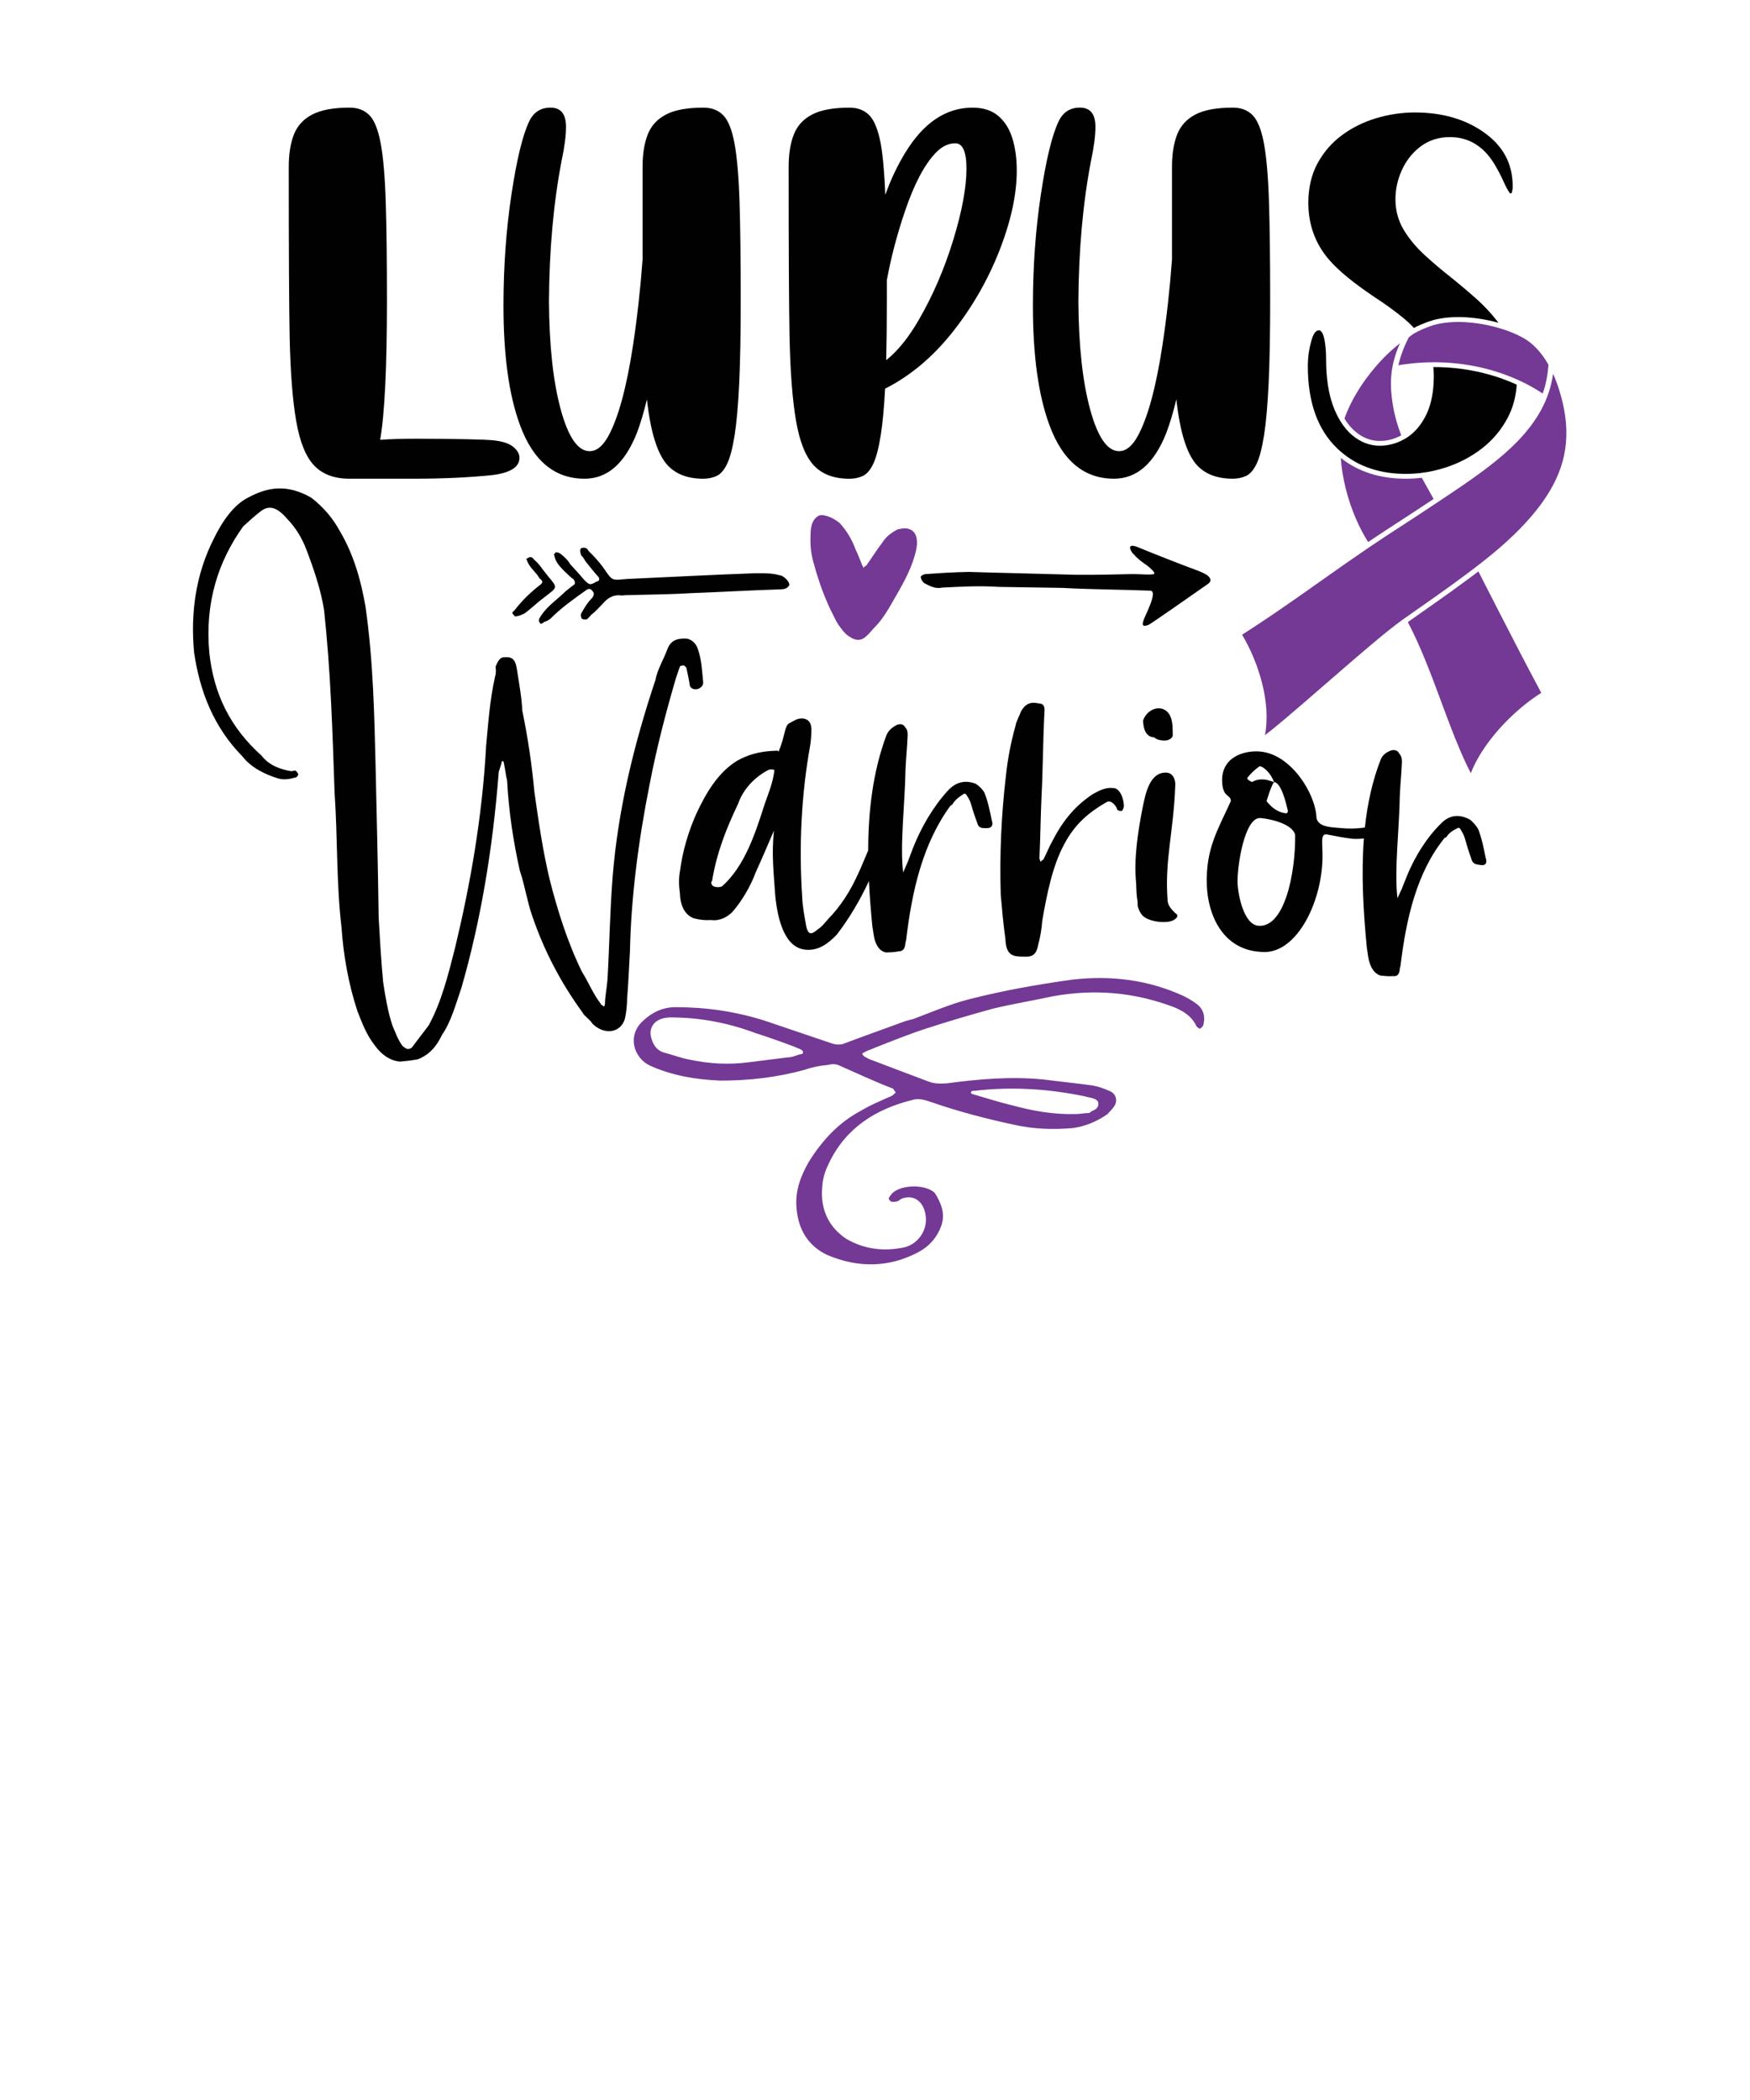
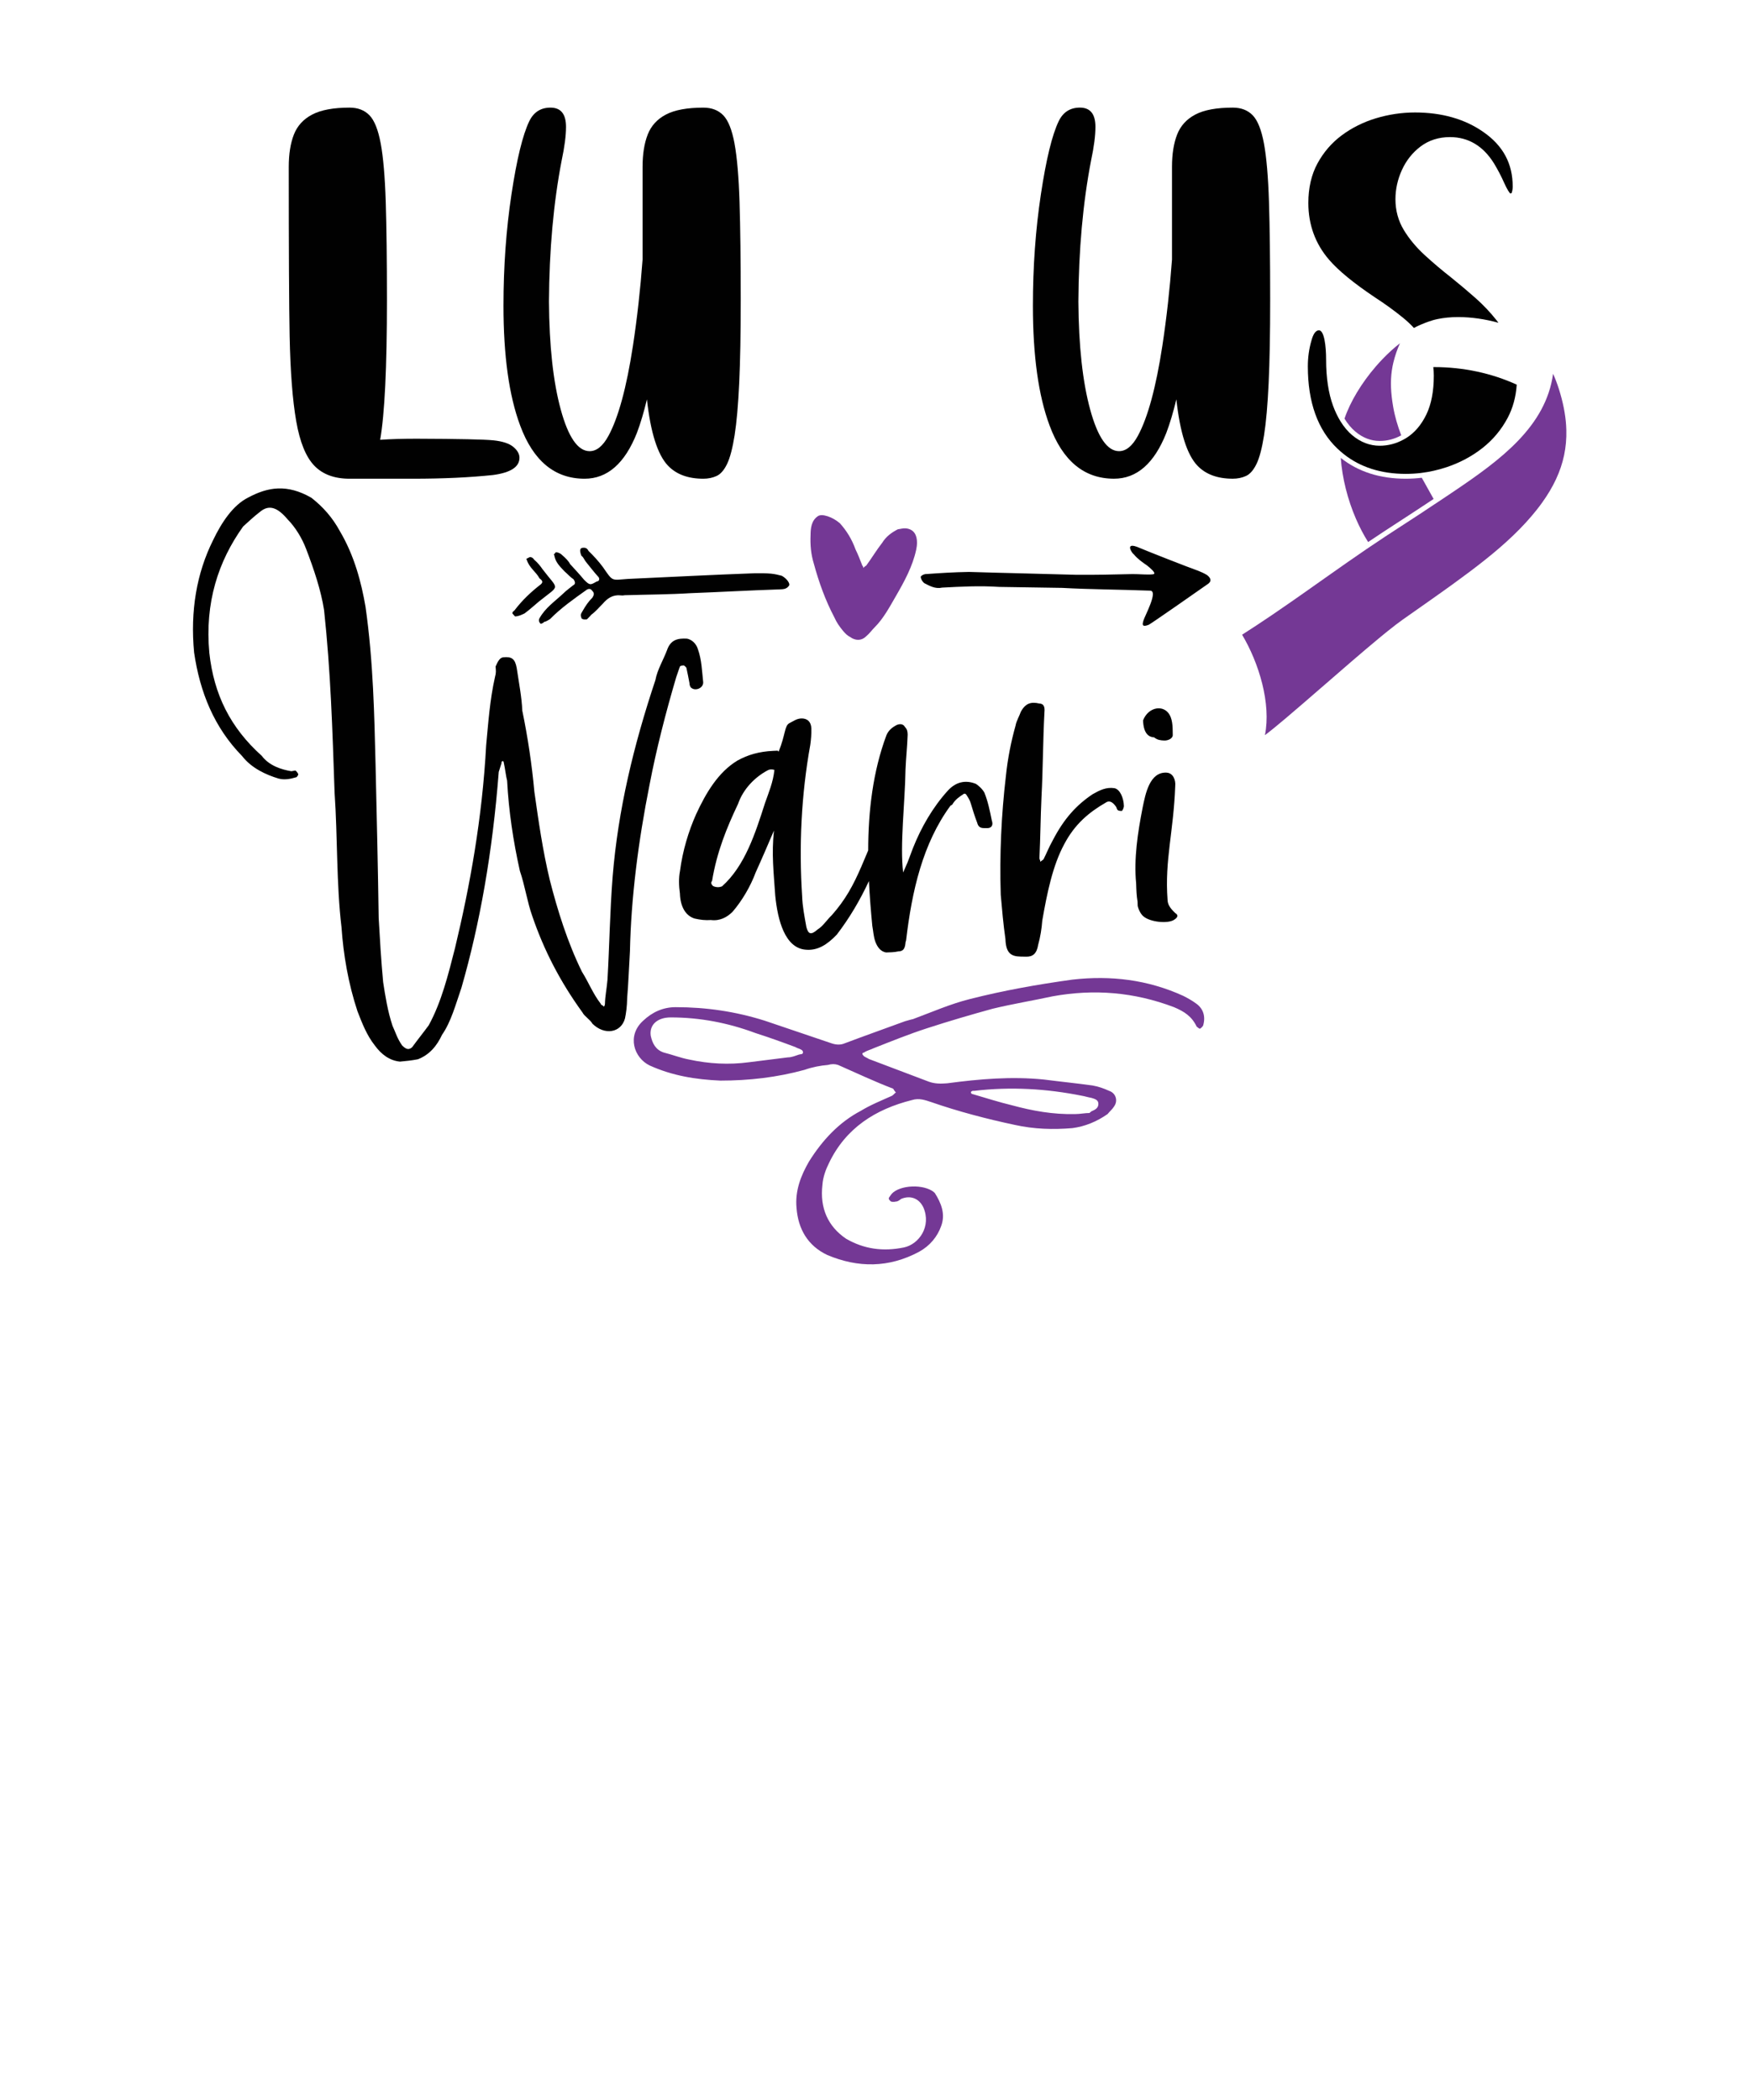
<svg xmlns="http://www.w3.org/2000/svg" id="ART" viewBox="0 0 1080 1296">
  <defs>
    <style>.cls-1{fill:none;}.cls-2{fill:#010101;}.cls-3{fill:#743895;}</style>
  </defs>
  <path class="cls-2" d="m419.59,411.37c.48-.61,1.48-.66,2.48-.71,0,0,1.55,1.08,1.57,1.66.61,2.87,1.22,5.72,1.84,9.14.06,1.72.6,2.84,1.62,3.36,2.55,1.6,6.99-.31,6.87-3.75-.73-6.9-.95-13.87-3.19-20.21-1.15-4.07-4.27-6.27-6.83-6.73-5.58-.29-10.1.57-12.33,7.17-2.24,5.97-5.96,11.99-7.14,18.39-13.52,40.52-23.03,80.15-26.38,121.15-1.71,21.71-2,43.27-3.2,63.86-.48,5.53-1.46,10.13-1.56,14.67.03.45-.3,1.82-.73,1.83-.5-.89-1.8-.84-1.87-1.74-4.82-6.18-7.55-13.38-11.55-19.66-8.98-18.27-15.11-37.99-19.9-56.75-4.35-18.18-6.87-35.84-9.5-54.37-1.55-16.87-4.02-33.44-7.48-50.22-.26-7.81-2.09-17.22-3.42-26.21-1.01-5.64-3.09-7.16-8.34-6.59-1.91.21-3.16,2.08-4.72,5.69.23,2.26.4,3.96-.32,6.32-3.26,14.46-4.15,28.45-5.48,42.26-2.41,45.14-10.06,86.98-19.22,125.16-4.23,16.54-8.3,33.17-16.21,47.64-3.08,4.22-6.88,8.91-10.25,13.56-2.14,1.92-3.85,1.22-6.22-1.14-3.1-4.46-4.09-8.28-5.87-12.03-3-8.94-4.5-18.59-5.8-27.01-1.27-13.57-2.01-26.5-2.76-39.63-.44-31-1.17-62.13-1.92-94.43-.77-30.25-1.34-63.32-6.19-97.56-2.62-15.15-6.87-31.51-15.81-46.65-4.65-8.56-10.48-15.07-17.64-20.67-14.94-8.56-26.73-6.69-39.04-.08-9.19,4.61-16.27,15.12-21.67,26.42-10.03,20.17-14.09,43.45-11.63,69.23,3.55,24.27,12.28,46.17,29.61,63.84,5.73,7.43,14.72,11.58,22.5,13.9,3.64.94,7.01.35,11.15-.87,0,0,1.09-1.24,1-1.75-.09-.51-.69-1.47-1.72-2.35-.85.14-1.7.29-2.54.44-6.29-1.04-13.68-3.42-18.27-9.51-19.41-17.4-29.54-37.91-32.33-63.47-2.89-31.04,5.54-56.7,20.85-78.05,2.87-2.52,6.1-5.76,10.73-9.3,5.48-4.37,10.62-2.28,16.56,4.72,5.16,5.24,9.09,11.96,11.53,18.3,4.83,12.58,9.24,25.69,11.13,37.89,4.1,38.19,5.15,73.67,6.48,112.44,1.92,27.95,1.06,56.37,4.28,83.3,1.14,16.68,4.14,34.59,9.85,51.81,2.8,7.17,5.64,14.71,10.68,21.09,4.09,5.59,9.07,9.35,15.56,10,3.15-.3,7.11-.67,11.02-1.44,7.26-2.79,11.77-8.33,14.93-15.11,5.52-7.92,8.31-18.36,11.97-29.01,11.41-39.57,19.21-83.74,23.03-133.23.7-2.2,1.39-4.41,1.74-5.51-.05-.53-.11-1.06.81-1.15.46-.04.57,1.02.57,1.02.83,3.67,1.32,8.41,2.04,11,.99,18.77,3.8,37.5,7.88,55.74,3.14,9.15,4.58,19.3,7.62,27.78,7.3,21.36,17.33,40.71,31.04,59.62,1.04,2.2,4.65,4.29,6.14,6.92,7.43,7.27,17.64,5.67,20.07-3.3.66-3.16,1.27-7.24,1.35-12.69.76-8.73,1.05-18,1.71-28.81.69-32.77,5.09-67.56,12.13-102.88,4.19-21.83,9.96-44.31,16.44-66.24.9-2.35,1.33-4.11,2.24-6.48Z" />
  <path class="cls-2" d="m607.52,489.16c-1.59-2.68-3.66-4.3-5.2-5.38-6.62-2.71-12.59-1.12-17.44,4.23-9.21,10.17-16.35,22.52-21.46,35.4-.92,2.68-2.32,5.91-3.24,8.59-.93,2.15-1.87,4.3-2.81,6.45-2.06-17.07,1.13-42.77,1.46-63.61.28-6.95,1.06-13.91,1.32-21.39-.05-1.6-.1-3.21-1.66-4.79-1.07-2.12-3.58-2.09-5.56-.99-1.97,1.1-4.43,2.74-5.84,5.97-8.44,22.6-11.24,46.88-11.29,71.2-1.33,3.22-2.71,6.47-4.17,9.84-5.14,11.89-9.89,20.57-18.13,29.94-3.41,3.32-5.8,7.15-8.76,8.87-4.4,3.91-5.94,2.9-7.08-1.33-1.23-6.9-2.42-12.74-2.63-19.15-2.01-30.94-.52-62.57,5.02-93.26.42-2.69.78-6.98.67-10.19-.14-4.27-2.72-6.32-6.23-6.18-3.01.12-4.97,1.81-7.44,2.98-2.96,1.73-2.28,7.05-6.47,17.41-.5.02-.52-.51-.52-.51-1,.05-2.01.09-3.01.14-8.53.41-15.5,2.39-21.92,5.97-11.83,7.1-19.45,19.93-25.55,33.19-4.68,10.49-8.31,22.54-9.92,34.97-.86,4.35-.71,9.15-.05,13.93.26,8.01,3.45,13.66,9.04,15.41,3.54.82,6.57,1.15,10.08.92,5.55.71,9.99-1.71,13.4-5.12,5.81-6.77,11.05-15.62,14.28-24.36,3.75-8.23,7.49-16.98,11.23-25.72-1.54,14.52-.17,25.69.8,40.09,1.51,15.45,6.07,32.32,18.67,33.4,7.56.76,13.47-3.19,19.3-9.26,8.11-10.58,14.48-21.59,19.85-33.07.45,9.31,1.2,18.56,2.08,27.66.61,3.19.71,6.4,1.82,9.58,1.11,3.18,3.22,6.34,6.75,6.81,2.01-.04,5.02-.09,7.52-.67,3.01-.05,3.97-1.66,4.36-4.88-.03-1.07.45-1.61.43-2.14,3.55-29.96,10.13-59.48,27.45-83.02.5,0,.99-.53.99-.53,1.91-3.21,4.36-4.81,6.82-6.4.49-.53,1.49-.53,2.03.54,1.06,1.6,2.11,3.21,2.68,5.35,1.13,3.74,2.25,7.49,3.9,11.77.57,2.14,1.61,3.21,4.12,3.23.5,0,1,0,2.01.02,2.51.02,3.97-1.56,2.86-4.78-1.2-5.89-2.39-11.77-4.57-17.13Zm-135.45,6.59c-5.93,18.5-12.32,38.61-26.48,51.26-1.49.63-3.49.76-5.53-.18-1.04-1-1.57-2.04-.61-3.17,2.94-17.86,8.99-32.7,16.04-47.55,3.21-9.28,10.52-16.65,18.42-20.78.99-.58,2.49-.66,4.01-.19-.76,7.53-3.56,14.08-5.86,20.62Z" />
  <path class="cls-2" d="m687.73,486.41c-5.04-.75-8.99,1.23-13.42,3.73-9.82,6.57-17.58,14.88-24.66,28.57-2.37,4.21-3.76,7.91-5.65,11.6-.49.52-1.47,1.03-1.96,1.56-.03-1.07-.55-1.61-.57-2.15.61-12.26.69-25.07,1.28-37.87.93-17.59.88-34.67,1.82-52.26.38-3.73-.67-5.36-3.19-5.42-5.06-1.19-8.54-.19-11.38,5.1-.92,2.65-2.82,5.82-3.24,8.48-2.7,9.56-4.87,20.21-6.01,31.41-2.76,23.45-3.95,48.54-3.15,73.11.79,9.09,1.59,18.17,2.89,27.27.28,8.55,3.36,10.72,9.39,10.82,1,.02,2.01.03,3.52.06,4.02.07,6.46-2.01,7.29-7.33,1.35-4.78,2.18-10.09,2.53-14.89,2.96-17.01,6.43-34.01,13.53-47.15,6.62-12.62,15.42-19.8,25.75-25.78q2.94-2.01,6.1,2.39c.52.56.55,1.62,1.07,2.18.52.56,1.52.6,2.53.65.5.02,1.44-2.07,1.4-3.14-.15-4.81-2.34-10.24-5.87-10.93Z" />
  <path class="cls-2" d="m720,476.83c-10.54-.6-13.1,13.16-14.84,21.6-3.01,15.31-5.49,31.73-4,46.74.14,4.27.24,7.48.87,11.24.03,1.07.05,1.6.09,2.67.59,2.7,2.18,5.44,3.72,6.58,4.12,3.4,14.68,4.5,18.61,2.07,2.46-1.46,2.91-3.03.87-4.21-3.62-3.41-4.69-5.6-4.78-8.27-1.8-24.63,3.67-41.38,4.74-70.11.38-3.71-1.26-8.07-5.28-8.3Z" />
  <path class="cls-2" d="m712.28,455.07c2.06,1.71,4.07,1.82,6.08,1.94,2.51.14,5.47-1.28,5.4-3.42-.1-3.2.22-8.52-1.9-12.37-3.72-6.62-13.19-5.01-16.43,3.36.28,8.55,3.84,10.33,6.86,10.49Z" />
-   <path class="cls-2" d="m916.88,529.51c-1.19-6.02-2.38-12.04-4.55-17.66-1.58-2.88-3.63-4.77-5.17-6.04-6.58-3.57-12.52-2.78-17.35,1.91-9.17,8.9-16.27,20.26-21.36,32.42-.92,2.55-2.31,5.57-3.22,8.12-.93,2.02-1.86,4.03-2.79,6.05-2.06-17.27,1.12-42.44,1.44-63.15.27-6.88,1.05-13.71,1.31-21.13-.05-1.6-.1-3.21-1.66-4.99-1.07-2.26-3.57-2.56-5.54-1.72-1.97.83-4.42,2.14-5.81,5.18-5.22,13.28-8.28,27.5-9.85,42.17-4.96.8-10.26.84-15.2.33-5.01-.52-13.49-.29-14.68-6.26-.48-14.95-15.76-39.37-34.81-40.94-10.03-.84-23.9,3.48-23.42,18.44.33,10.15,5.26,7.84,5.4,12.12-7.94,17.53-15.57,29.28-14.84,51.72.61,18.72,9.8,39.5,32.37,41.29.5.04,1,.08,1.5.12,22.06,1.79,38.42-32.76,37.49-61.62-.07-2.14-.12-3.74-.17-5.34-.16-4.81.81-5.78,2.81-5.58,5.53,1.08,11.55,2.24,16.06,2.72,2.23.14,4.56.05,6.88-.2-1.7,22.08-.35,45,1.78,67.14.6,3.26.71,6.47,1.81,9.78,1.1,3.32,3.21,6.74,6.73,7.67,2,.23,5.01.57,7.49.33,3,.35,3.95-1.13,4.35-4.28-.04-1.07.45-1.54.43-2.08,3.53-29.37,10.09-57.89,27.32-79.04.5.07.98-.4.98-.4,1.89-2.94,4.34-4.21,6.79-5.47.48-.47,1.48-.33,2.02.81,1.05,1.74,2.1,3.48,2.67,5.68,1.12,3.88,2.24,7.75,3.88,12.23.57,2.21,1.6,3.41,4.1,3.76.5.07,1,.14,2,.28,2.5.35,3.94-1.03,2.84-4.38Zm-139.45-56.67c2.01.16,6.62,3.75,8.82,9.8,4.51.39,7.41,12.9,8.57,17.8.02.53-.45,1.56-.95,1.51-8.02-.71-12.26-7.98-12.24-7.45,0,0,2.7-9.36,4.62-11.86-2.53-.75-4.04-1.41-6.05-1.58-2.51-.21-5,.12-7.45,1.52-.5-.04-3.04-1.31-3.08-2.38,1.92-2.51,4.34-4.98,7.76-7.37Zm-.81,98.5c-9.03-.72-12.63-19.1-12.87-26.58-.31-9.61,4.19-40.73,14.21-39.91,5.01.39,19.6,3.28,21.33,10.37.28,24-6.63,57.42-22.68,56.12Z" />
  <path class="cls-2" d="m332.96,370.92c-3.33,2.76-5.95,5.24-9.25,7.66-1.79.85-3.57,1.71-5.63,1.86-.34-.03-.64-.4-1.56-1.51-.34-.03-.27-.71-.24-1.05.4-.64,1.48-1.22,1.51-1.56,4.66-6.04,9.91-11.01,15.8-15.57,1.48-1.22,1.58-2.24-.66-3.82-2.02-3.94-6.22-6.39-7.8-11.31-.31-.37-.27-.71-.27-.71,1.45-.89,1.79-.85,2.16-1.16,1.01.1,2,.53,2.58,1.61,2.21,1.91,3.74,3.76,5.24,5.95,10.01,13.23,11.07,9.23-1.85,19.61Zm154.1-9.68c-1.61,2.58-3.97,2.35-6.04,2.5-18.82.61-36.66,1.66-54.81,2.33-13.04.82-27.03.86-40.72,1.27-1.05.24-2.06.15-2.74.08-4.73-.45-8.03,1.97-10.72,5.13-2.25,2.18-4.2,4.72-7.13,6.83-.4.64-1.51,1.56-2.65,2.82-1.38.21-2.06.15-3.04-.29-.34-.03-.85-1.79-.79-2.46s.87-1.97,1.27-2.61c1.64-2.92,3.62-5.8,5.87-7.97,1.21-1.93,1.3-2.95-.26-4.46-.89-1.45-2.64-.93-3.38-.32-8.05,5.72-15.72,11.14-22.51,18-1.08.58-2.19,1.5-3.57,1.71-.4.64-1.82,1.19-2.16,1.16-.95-.77-1.5-2.19-.7-3.48,3.68-6.48,9.14-10.05,14.75-15.32,1.88-1.87,3.7-3.06,5.92-4.9,1.79-.85,1.24-2.27.35-3.72-1.93-1.21-3.46-3.06-5.67-4.97-2.79-2.99-5.61-5.65-6.24-9.8-.61-.74.1-1.01.47-1.32.06-.68.74-.61,1.08-.58,1.01.1,2.64.93,3.25,1.67,2.21,1.91,4.08,3.8,4.93,5.58,3.09,3.36,5.88,6.35,8.64,9.69,3.43,3.39,3.77,3.43,7.75,1.07,1.72-.18,1.85-1.53,1.27-2.61-3.09-3.36-5.51-6.66-7.96-9.62-.92-1.11-1.44-2.86-2.72-3.67-1.1-2.83-.97-4.19.11-4.77,2.09-.48,3.41-.02,4.27,1.77,3.13,3.02,6.22,6.39,8.94,10.06,6.3,9.12,5.05,7.98,15.35,7.25,26.73-1.23,52.44-2.56,78.46-3.51,3.41-.02,6.83-.04,9.87.25,2.71.26,4.36.75,6.7,1.32,3.56,2.04,5,4.91,4.56,5.89Zm257.97-.56c-4.64,3.29-34.57,24.19-36.02,24.85-.67.31-2.76,1.06-3.45.44s-.09-2.25.12-3.04c.64-2.48,9.31-18.21,4.19-18.4-18.35-.71-36.77-.74-54.42-1.72-12.95-.2-26.23-.43-38.84-.6-12.21-.81-23.52-.17-35.18.43-4.19.97-7.75-1.07-11-2.74-1.59-1.17-2.69-4.01-1.98-4.28.77-.95,2.53-1.47,3.54-1.37,8.24-.59,16.82-1.14,26.05-1.29,21.77.69,44.25,1.11,65.68,1.76,12.27.13,23.56-.17,35.18-.43,2.4-.11,12.37.74,13.32-.11s-2.39-3.64-4.29-5.18c-2.88-1.98-5.77-3.96-8.22-6.92-.98-.43-6.12-8.08,3.12-4.14,5.34,2.28,30.25,12.07,36.85,14.4.98.43,3.29,1.33,5.22,2.54,2.55,1.95,3.03,4.04.13,5.81Z" />
  <path class="cls-3" d="m563.56,628.89c11.66-4.33,22.99-9.33,34.99-12.33,20.99-5.33,41.65-9,63.32-12,23.66-2.67,46.32,0,68.31,10,2.67,1.33,5.67,3,8.33,5,4,3,5.66,7.66,4,13.33-.33.67-1.33,1.67-2,2-.33,0-1.67-1-2-1.33-3-6.33-7.66-9.33-14-12-24.66-9.33-49.32-11.33-74.98-6.67-12.33,2.67-24.66,4.67-36.99,7.66-13.33,3.67-26.99,7.66-40.32,12-11.33,3.67-21.99,8-32.99,12.33-2,1-4,1.33-6,2.67-1.67.33-1,1.33,0,2.33,1,.67,2,1,3,1.67,12.33,4.67,24.66,9.33,36.99,14,3.67,1.33,7.33,1.33,11.33,1,19.99-2.67,39.66-4.33,59.65-2.33,10.33,1.33,20.33,2.33,29.99,3.67,3.67.67,6.66,1.67,10.33,3.33,4,1.33,5.67,6,3,9.66-1,1.67-2.67,3-4,4.67-6.66,4.66-14,7.66-21.66,8.66-12,1-23.66.67-35.66-2-17.33-3.67-34.99-8.33-51.32-14-4-1.33-7.67-2.67-12-1.33-22.66,5.66-40.99,17.33-51.32,38.99-2,4-3.67,8.66-4,13.33-1.67,14.33,3.33,25.66,14.66,33.32,11,6.33,22.66,8,35.66,5.33,9.33-2,17-13,12-24.66-2.67-5.66-8-7.66-13.66-5.33-1,.67-2,1.67-3.33,1.67-1.33.33-3.33.33-3.67-.67-1.67-1.33,0-2.33,1-4,5-5.66,19.99-6.33,26.33-1,0,.33.33.33.33.33,4,6.33,6.67,13,4,20.33-2.33,6.67-7,12.33-13.66,16-18.66,10-37.66,10-56.65,2-12-5.66-18-16-18.99-28.99-1-10.66,2.67-19.99,7.67-28.66,8.33-13.33,18.66-24.33,31.99-31.32,6-3.67,12.66-6.33,19.33-9.33,1-.67,1.67-1.67,2.33-2-.67-.67-1.33-1.67-1.67-2.33-11.33-4.33-22.66-9.66-33.99-14.66-2-.67-4-.67-6.33,0-4.33.33-9.66,1.33-14.33,3-16.99,4.67-34.32,6.66-51.98,6.66-15.33-.67-29.66-3-43.65-9.33-9.66-4.67-14.33-18.33-4-27.66,5.66-5.33,12.33-8.33,19.99-8.33,18.99,0,36.99,2.67,54.98,8.33,14,4.67,27.33,9.33,41.32,14,3,1,5.66,1,8,0,12.33-4.66,24.66-9,37.32-13.66,1.33-.33,3.33-1,5-1.33Zm-67.98,20.66c0-.67-.33-1.33-1-1.67-1-.67-2.67-1-3.67-1.67-8-3-16.33-6-24.66-8.66-17-6.33-34.32-9.66-52.32-9.66-8.33,0-13.33,4.67-12.33,11.33,1,4.66,3,8.66,8,10.33,5.33,1.33,10.33,3.33,15.66,4.33,12.33,2.67,24.66,3.33,36.99,1.67,8.33-1,16-2,23.99-3,2.33,0,4.67-1,6.66-1.67q1.33-.33,1.67-.33c.67,0,1-.67,1-1Zm182.28,31.66c0-2.33-2-3-4.33-3.67-2-.33-4-1-6-1.33-21.66-4.33-43.65-5.66-66.31-3h-1c-.67.33-1,.33-1,1,0,.33.33,1,1,1,8,2.33,16.33,5,24.66,7,12.33,3.33,24.99,5.66,38.66,5.33,3,0,6-.67,9-.67v-.33c.67,0,.67-.67,1-.67,2.33-1,4.33-2,4.33-4.67Z" />
  <path class="cls-1" d="m589.55,88.42c-4.32,0-8.37,1.98-12.15,5.94-7.02,7.38-13.36,19.48-19.03,36.3-4.86,14.4-8.55,28.48-11.07,42.24v12.28c0,14.04-.14,26.41-.41,37.11,7.2-5.76,13.94-14.12,20.24-25.1,8.73-15.11,15.79-31.53,21.19-49.26,5.4-17.72,8.1-32.34,8.1-43.86,0-10.44-2.29-15.66-6.88-15.66Z" />
  <path class="cls-2" d="m316.8,275.81c-2.52-2.11-6.59-3.46-12.21-4.05-5.62-.59-21.48-.92-47.57-1.01-8.46,0-15.92.22-22.4.67,2.79-16.02,4.18-44.76,4.18-86.24,0-24.83-.25-45.03-.74-60.6-.5-15.56-1.53-27.58-3.1-36.03-1.58-8.46-3.89-14.26-6.95-17.41-3.06-3.15-7.15-4.72-12.28-4.72-9.9,0-17.57,1.42-23.01,4.25-5.44,2.83-9.22,6.95-11.34,12.35-2.12,5.4-3.17,12.06-3.17,19.97,0,51.19.18,86.01.54,104.46.45,22.04,1.8,39.52,4.05,52.43,2.25,12.91,5.96,22.07,11.13,27.46,5.17,5.4,12.44,8.1,21.8,8.1h39c18.71,0,35.22-.77,49.53-2.29,10.89-1.44,16.33-4.99,16.33-10.66,0-2.34-1.26-4.57-3.78-6.68Z" />
  <path class="cls-2" d="m453.31,88.56c-1.58-8.46-3.89-14.26-6.95-17.41-3.06-3.15-7.15-4.72-12.28-4.72-9.99,0-17.68,1.42-23.08,4.25-5.4,2.83-9.16,6.95-11.27,12.35-2.11,5.4-3.17,12.06-3.17,19.97v57.22c-1.35,18.27-3.33,35.99-5.94,53.17-3.96,25.82-9,44.35-15.12,55.6-3.42,6.3-7.29,9.45-11.61,9.45-7.2,0-13.14-8.55-17.81-25.64-4.68-17.09-7.11-39.32-7.29-66.67.18-31.85,2.79-60.87,7.83-87.05,1.8-8.46,2.7-15.38,2.7-20.78,0-7.92-3.19-11.88-9.58-11.88-6.03,0-10.39,2.79-13.09,8.37-4.05,8.37-7.72,23.41-11,45.14-3.28,21.73-4.93,44.65-4.93,68.76,0,30.86,3.42,55.47,10.26,73.82,8.1,21.95,21.37,32.93,39.81,32.93,14.04,0,24.79-9.4,32.25-28.21,2.25-5.94,4.32-12.87,6.21-20.78,2.25,20.51,6.57,34.14,12.96,40.89,5.13,5.4,12.42,8.1,21.86,8.1,2.97,0,5.69-.56,8.16-1.69,2.47-1.13,4.63-3.6,6.48-7.42,1.84-3.83,3.39-9.74,4.66-17.75,1.26-8.01,2.2-18.76,2.83-32.25.63-13.5.94-30.54.94-51.15,0-24.83-.25-45.03-.74-60.6-.5-15.56-1.53-27.58-3.1-36.03Z" />
-   <path class="cls-2" d="m615.93,71.42c-4-3.33-9.24-4.99-15.72-4.99-16.46,0-30.36,9.36-41.7,28.07-4.86,8.01-8.91,16.6-12.15,25.78-.54-13.5-1.48-24.07-2.83-31.71-1.62-8.46-3.96-14.26-7.02-17.41-3.06-3.15-7.15-4.72-12.28-4.72-9.99,0-17.68,1.42-23.08,4.25s-9.16,6.95-11.27,12.35c-2.12,5.4-3.17,12.06-3.17,19.97,0,51.19.18,86.01.54,104.46.45,22.04,1.8,39.52,4.05,52.43,2.25,12.91,5.94,22.07,11.07,27.46,5.13,5.4,12.42,8.1,21.86,8.1,2.97,0,5.69-.56,8.17-1.69,2.47-1.13,4.63-3.6,6.48-7.42,1.84-3.83,3.4-9.74,4.66-17.75,1.17-7.29,2.07-16.87,2.7-28.75,15.29-7.74,28.97-19.12,41.03-34.14,12.42-15.56,22.22-32.5,29.42-50.81,7.2-18.31,10.8-34.84,10.8-49.6,0-7.56-.92-14.26-2.77-20.11-1.85-5.85-4.77-10.44-8.77-13.77Zm-27.6,76.52c-5.4,17.73-12.46,34.14-21.19,49.26-6.3,10.98-13.05,19.35-20.24,25.1.27-10.71.41-23.08.41-37.11v-12.28c2.52-13.77,6.21-27.85,11.07-42.24,5.67-16.82,12.01-28.92,19.03-36.3,3.78-3.96,7.83-5.94,12.15-5.94,4.59,0,6.88,5.22,6.88,15.66,0,11.52-2.7,26.14-8.1,43.86Z" />
  <path class="cls-2" d="m775.45,286.33c1.84-3.83,3.39-9.74,4.66-17.75,1.26-8.01,2.2-18.76,2.83-32.25.63-13.5.94-30.54.94-51.15,0-24.83-.25-45.03-.74-60.6-.5-15.56-1.53-27.58-3.1-36.03-1.58-8.46-3.89-14.26-6.95-17.41-3.06-3.15-7.15-4.72-12.28-4.72-9.99,0-17.68,1.42-23.08,4.25s-9.16,6.95-11.27,12.35c-2.11,5.4-3.17,12.06-3.17,19.97v57.22c-1.35,18.27-3.33,35.99-5.94,53.17-3.96,25.82-9,44.35-15.12,55.6-3.42,6.3-7.29,9.45-11.61,9.45-7.2,0-13.14-8.55-17.81-25.64-4.68-17.09-7.11-39.32-7.29-66.67.18-31.85,2.79-60.87,7.83-87.05,1.8-8.46,2.7-15.38,2.7-20.78,0-7.92-3.19-11.88-9.58-11.88-6.03,0-10.39,2.79-13.09,8.37-4.05,8.37-7.72,23.41-11,45.14-3.28,21.73-4.93,44.65-4.93,68.76,0,30.86,3.42,55.47,10.26,73.82,8.1,21.95,21.37,32.93,39.81,32.93,14.04,0,24.79-9.4,32.25-28.21,2.25-5.94,4.32-12.87,6.21-20.78,2.25,20.51,6.57,34.14,12.96,40.89,5.13,5.4,12.42,8.1,21.86,8.1,2.97,0,5.69-.56,8.16-1.69,2.47-1.13,4.63-3.6,6.48-7.42Z" />
  <path class="cls-3" d="m859.96,223.53c.45-1.89,1-3.78,1.66-5.71.02-.06.04-.12.06-.18.28-.82.59-1.64.91-2.47.08-.2.16-.41.24-.61.36-.9.73-1.81,1.14-2.72,0,0,0,0,0,0h0s0,0,0,0c-.82.64-1.64,1.31-2.45,1.99-.19.16-.38.32-.57.48-.73.62-1.45,1.25-2.16,1.89-.07.07-.15.13-.22.2-1.72,1.56-3.4,3.19-5.04,4.89h0c-1.5,1.55-2.96,3.14-4.38,4.78-8.91,10.3-15.94,22.01-19.4,32.29,1.97,3.22,4.21,5.91,6.75,8.03,4.59,3.82,9.58,5.74,14.98,5.74,4.66,0,9.08-1.16,13.28-3.45-2.21-5.79-3.97-11.71-5.01-17.81-1.42-8.32-1.76-15.36-.78-22.26.24-1.69.57-3.37.97-5.05Z" />
-   <path class="cls-3" d="m884.96,223.55s.07,0,.11,0c1.19,0,2.38.02,3.56.05.13,0,.26.01.39.02,1.09.03,2.18.08,3.27.14.43.02.86.06,1.3.09.79.05,1.57.1,2.36.17.5.04.99.09,1.49.14.72.07,1.43.13,2.15.21.52.06,1.05.13,1.57.19.68.08,1.37.17,2.05.27.54.08,1.07.16,1.61.24.67.1,1.33.2,2,.32.54.09,1.08.19,1.62.29.66.12,1.31.24,1.96.37.54.11,1.08.22,1.62.33.65.14,1.29.28,1.94.43.54.12,1.07.25,1.6.38.64.16,1.28.32,1.92.48.53.14,1.06.28,1.58.42.64.17,1.28.36,1.91.54.52.15,1.04.3,1.55.46.64.2,1.28.4,1.91.61.5.16,1.01.32,1.51.49.65.22,1.29.45,1.94.68.48.17.96.34,1.44.52.67.25,1.34.51,2,.77.44.17.89.34,1.33.52.74.3,1.46.61,2.19.93.36.16.73.3,1.09.46,1.08.48,2.16.97,3.23,1.49.26.13.53.25.79.38.43.21.85.43,1.27.64.41.21.82.41,1.23.62.45.23.89.47,1.33.71.38.2.76.4,1.13.61.48.26.95.54,1.42.81.33.19.67.38,1,.57.54.32,1.07.65,1.61.98.26.16.52.31.77.47.79.49,1.57.99,2.34,1.51.53-1.46.99-2.92,1.39-4.39s.73-2.93,1.01-4.4c.57-2.95.93-5.93,1.18-8.97-1.01-1.77-2.08-3.46-3.23-5.06-3.44-4.8-7.51-8.77-12.22-11.43-1.31-.74-2.71-1.45-4.18-2.13-1.33-.61-2.72-1.2-4.16-1.75-.15-.06-.3-.12-.45-.18-2.13-.81-4.36-1.55-6.67-2.21-.89-.26-1.8-.5-2.71-.73-.28-.07-.55-.14-.83-.21-.66-.16-1.33-.32-2-.47-.3-.07-.59-.13-.89-.2-.78-.17-1.57-.32-2.36-.47-.15-.03-.31-.06-.46-.09-.93-.17-1.87-.32-2.81-.47-.27-.04-.53-.08-.8-.11-.69-.1-1.39-.19-2.08-.27-.31-.04-.62-.07-.93-.11-.73-.08-1.46-.15-2.19-.21-.22-.02-.45-.04-.67-.06-.94-.07-1.88-.13-2.81-.17-.22,0-.44-.01-.67-.02-.72-.02-1.44-.04-2.15-.04-.29,0-.58,0-.87,0-.79,0-1.57.02-2.35.05-.19,0-.38.01-.57.02-.94.04-1.87.11-2.79.2-.22.02-.44.05-.66.07-.72.07-1.44.16-2.14.26-.25.04-.51.07-.76.11-.89.14-1.77.29-2.63.48-.53.11-1.05.23-1.56.36-.22.06-.58.16-1.05.3-1.41.43-3.82,1.25-6.4,2.33-.43.18-.86.37-1.3.56-1.85.83-3.72,1.79-5.31,2.82-1.02.67-1.94,1.37-2.65,2.09-.37.74-.73,1.47-1.07,2.19-.18.38-.35.75-.52,1.13-.15.33-.31.66-.45.99-.22.5-.43,1-.64,1.49-.08.19-.16.38-.24.56-.23.57-.45,1.13-.67,1.69-.04.1-.08.21-.12.32-.23.61-.45,1.22-.66,1.83-.02.05-.03.1-.05.15-.22.64-.42,1.27-.62,1.9,0,.02-.01.03-.02.05-.21.68-.4,1.36-.58,2.04-.13.48-.24.96-.36,1.43-.03.13-.07.26-.1.4,0,0,0,0,0,0-.07.29-.15.59-.21.88.7-.12,1.39-.23,2.09-.33.94-.15,1.89-.28,2.83-.4.02,0,.03,0,.05,0,.93-.12,1.86-.23,2.79-.34.04,0,.07,0,.11-.01.91-.1,1.82-.19,2.74-.27.06,0,.11-.01.17-.02.9-.08,1.79-.14,2.69-.2.07,0,.15-.01.22-.01.88-.06,1.76-.1,2.64-.14.09,0,.18,0,.27-.01.48-.02.96-.03,1.44-.05,1.31-.04,2.61-.06,3.91-.06Z" />
-   <path class="cls-3" d="m915.12,358.01c-.91-1.79-1.83-3.58-2.74-5.38-1.76,1.35-3.54,2.69-5.32,4.02-3.57,2.66-7.17,5.29-10.8,7.9-7.25,5.22-14.6,10.35-21.92,15.5-1.83,1.29-3.66,2.57-5.49,3.86,8.22,15.78,14.5,32.71,20.64,49.28.72,1.93,1.43,3.86,2.15,5.78.72,1.92,1.43,3.83,2.15,5.73,1.44,3.8,2.89,7.56,4.38,11.26,2.23,5.54,4.55,10.94,7.02,16.13.82,1.73,1.66,3.43,2.52,5.11.64-1.7,1.39-3.41,2.23-5.13.84-1.72,1.77-3.46,2.78-5.19,1.01-1.73,2.11-3.47,3.28-5.19.78-1.15,1.59-2.3,2.43-3.44.42-.57.85-1.14,1.28-1.7,1.31-1.7,2.67-3.38,4.09-5.04,6.16-7.17,13.3-13.84,20.61-19.28,2.25-1.67,4.51-3.23,6.77-4.65-9.24-17.28-18.3-34.81-27.21-52.22-2.97-5.8-5.92-11.59-8.86-17.35Z" />
+   <path class="cls-3" d="m915.12,358.01Z" />
  <path class="cls-3" d="m966.54,262.76c-.45-7.18-1.95-14.7-4.5-22.74-.25-.8-.52-1.6-.8-2.39-.55-1.59-1.15-3.15-1.78-4.68-.32-.77-.65-1.52-.99-2.27-4.44,32.56-32.46,53.15-61.18,72.53-1.91,1.29-3.83,2.58-5.75,3.86-10.24,6.87-20.57,13.65-30.96,20.35-1.98,1.27-3.94,2.55-5.88,3.84-3.9,2.57-7.74,5.15-11.55,7.74-7.62,5.19-15.08,10.43-22.52,15.67-1.86,1.31-3.71,2.62-5.57,3.93-3.95,2.79-7.9,5.58-11.86,8.36-1.98,1.39-3.97,2.78-5.96,4.17-3.99,2.78-8,5.54-12.06,8.3-6.09,4.13-12.28,8.23-18.63,12.28,10.4,17.41,18.02,42.51,14.09,61.98,3.01-2.22,7.46-5.87,12.81-10.39,6.88-5.81,15.24-13.07,23.89-20.57,4.05-3.51,8.16-7.08,12.22-10.59,1.16-1,2.31-2,3.46-2.99.57-.49,1.15-.99,1.72-1.48,5.7-4.9,11.19-9.56,16.12-13.65.49-.41.98-.81,1.46-1.21.96-.79,1.9-1.56,2.82-2.3.46-.37.91-.73,1.35-1.09,1.77-1.43,3.44-2.74,4.97-3.91,1.53-1.18,2.93-2.21,4.18-3.09,10.41-7.35,20.92-14.63,31.23-22.1,3.43-2.49,6.84-5,10.22-7.54,12.56-9.45,24.64-19.4,34.71-30.44,2.24-2.46,4.33-4.9,6.26-7.32,1.29-1.62,2.51-3.23,3.67-4.84,6.93-9.66,11.44-19.23,13.55-29.27,1.05-5.02,1.51-10.15,1.37-15.47-.02-.89-.06-1.78-.12-2.68Z" />
  <path class="cls-3" d="m827.44,282.6c.9,12.49,4.23,25.68,9.37,37.56h0c1.09,2.53,2.26,4.99,3.51,7.37.11.22.23.43.35.64.51.97,1.03,1.93,1.57,2.87.68,1.18,1.37,2.34,2.09,3.47,3.33-2.25,6.68-4.48,10.05-6.69,6.73-4.43,13.52-8.81,20.27-13.22,3.38-2.21,6.74-4.42,10.09-6.66,0,0,0-.02-.01-.03-2.4-4.35-4.87-8.7-7.29-13.07-3.28.4-6.57.6-9.89.6-15.97,0-29.34-4.29-40.12-12.85Z" />
  <path class="cls-2" d="m912.67,199.68c-.27-.04-.53-.08-.8-.11.27.04.53.07.8.11Z" />
  <path class="cls-2" d="m919.19,200.91c-.3-.07-.59-.13-.89-.2.3.06.59.13.89.2Z" />
  <path class="cls-2" d="m922.02,201.58c-.28-.07-.55-.14-.83-.21.28.07.56.14.83.21Z" />
  <path class="cls-2" d="m915.94,200.24c-.15-.03-.31-.06-.46-.09.15.03.31.06.46.09Z" />
  <path class="cls-2" d="m884.1,197.68c.53-.16.94-.28,1.19-.34.55-.14,1.1-.27,1.67-.39,3.92-.84,8.28-1.27,12.96-1.27,8,0,16.57,1.22,24.84,3.52-.39-.53-.79-1.05-1.19-1.57-3.87-4.91-8.27-9.55-13.06-13.78-4.9-4.32-9.91-8.54-14.87-12.53-5.87-4.6-11.42-9.31-16.48-13.96-5.22-4.8-9.54-10-12.82-15.44-3.42-5.66-5.15-12.04-5.15-18.96,0-6.16,1.34-12.23,3.98-18.04,2.67-5.88,6.55-10.76,11.52-14.51,5.1-3.85,11.2-5.8,18.14-5.8,11.31,0,20.43,5.42,27.11,16.12v.02s.03.02.03.02c2.48,4.13,4.54,8.06,6.12,11.68,2.19,4.91,3.46,6.48,3.94,6.95.36-.03.77-.11.85-.31.44-1.13.67-2.46.67-3.96,0-14.2-5.94-25.23-18.14-33.7-11.41-7.97-25.58-12.02-42.15-12.02-8.12,0-16.23,1.21-24.1,3.58-7.82,2.36-14.95,5.93-21.21,10.6-6.19,4.62-11.21,10.46-14.94,17.38-3.7,6.85-5.58,15.03-5.58,24.28,0,13.41,4.3,25.19,12.77,35.02,5.74,6.69,15.25,14.5,28.28,23.22,6.15,3.98,12,8.22,17.36,12.58,2.42,1.97,4.69,4.09,6.76,6.33,1.06-.58,2.23-1.16,3.49-1.72.46-.2.91-.4,1.36-.59,3.06-1.28,5.69-2.13,6.68-2.43Z" />
  <path class="cls-2" d="m893.78,198.96c-.22.02-.44.05-.66.07.22-.02.44-.05.66-.07Z" />
  <path class="cls-2" d="m890.98,199.29c-.25.04-.51.07-.76.11.25-.04.51-.08.76-.11Z" />
  <path class="cls-2" d="m899.49,198.69c.29,0,.58,0,.87,0-.14,0-.29,0-.43,0s-.29,0-.43,0Z" />
  <path class="cls-2" d="m909.78,199.3c-.31-.04-.62-.07-.93-.11.31.03.62.07.93.11Z" />
  <path class="cls-2" d="m903.18,198.75c-.22,0-.44-.01-.67-.02.22,0,.44.01.67.02Z" />
  <path class="cls-2" d="m897.14,198.75c-.19,0-.38.01-.57.02.19,0,.38-.01.57-.02Z" />
  <path class="cls-2" d="m906.66,198.98c-.23-.02-.45-.04-.67-.06.22.02.45.04.67.06Z" />
  <path class="cls-2" d="m935.93,234.05c-.36-.16-.73-.31-1.09-.46.36.16.73.3,1.09.46Z" />
-   <path class="cls-2" d="m893.59,223.84c-.43-.03-.86-.06-1.3-.09.43.02.86.06,1.3.09Z" />
  <path class="cls-2" d="m889.03,223.61c-.13,0-.26-.01-.39-.02.13,0,.26.01.39.02Z" />
  <path class="cls-2" d="m897.44,224.14c-.5-.05-.99-.1-1.49-.14.5.04.99.09,1.49.14Z" />
  <path class="cls-2" d="m919.06,228.07c-.53-.14-1.05-.28-1.58-.42.53.14,1.06.28,1.58.42Z" />
  <path class="cls-2" d="m915.55,227.17c-.53-.13-1.07-.25-1.6-.38.54.12,1.07.25,1.6.38Z" />
  <path class="cls-2" d="m908.43,225.66c-.54-.1-1.08-.2-1.62-.29.54.09,1.08.19,1.62.29Z" />
  <path class="cls-2" d="m901.16,224.55c-.52-.06-1.05-.13-1.57-.19.52.06,1.05.13,1.57.19Z" />
  <path class="cls-2" d="m912.01,226.36c-.54-.11-1.08-.23-1.62-.33.54.11,1.08.22,1.62.33Z" />
  <path class="cls-2" d="m904.82,225.06c-.53-.08-1.07-.17-1.61-.24.54.08,1.07.16,1.61.24Z" />
  <path class="cls-2" d="m929.32,231.37c-.48-.18-.96-.34-1.44-.52.48.17.96.34,1.44.52Z" />
  <path class="cls-2" d="m881.05,223.61c1.31-.04,2.61-.06,3.91-.06-1.3,0-2.61.02-3.91.06Z" />
  <path class="cls-2" d="m834.6,268.67c-2.74-2.29-5.23-5.24-7.39-8.76-1.72-2.82-3.24-5.99-4.51-9.44-2.85-7.76-4.3-17.37-4.3-28.57,0-8.33-1.16-18.05-4.42-18.05-1.96,0-3.53,2.16-4.66,6.41v.03s-.02.03-.02.03c-1.44,5.01-2.18,10.31-2.18,15.77,0,22.16,6.13,39.23,18.23,50.73,1.23,1.18,2.56,2.34,3.95,3.44,10.19,8.09,23.06,12.19,38.25,12.19,3.18,0,6.38-.19,9.52-.58,5.22-.64,10.46-1.82,15.58-3.52,8.18-2.71,15.64-6.68,22.17-11.8,6.47-5.07,11.72-11.33,15.6-18.62,3.22-6.06,5.11-12.96,5.62-20.54-15.48-7.1-33.06-10.85-50.98-10.85-.17,0-.34,0-.51,0,.2,1.74.31,3.52.31,5.33,0,9.59-1.55,17.66-4.62,23.98-3.12,6.43-7.28,11.29-12.38,14.46-.48.3-.99.59-1.65.95-4.63,2.53-9.58,3.82-14.72,3.82-6.09,0-11.78-2.16-16.9-6.43Z" />
  <path class="cls-2" d="m922.52,229.07c-.52-.16-1.04-.31-1.55-.46.52.15,1.04.3,1.55.46Z" />
-   <path class="cls-2" d="m925.94,230.17c-.5-.17-1.01-.33-1.51-.49.5.16,1.01.32,1.51.49Z" />
  <path class="cls-2" d="m932.65,232.66c-.44-.18-.88-.35-1.33-.52.44.17.89.34,1.33.52Z" />
  <path class="cls-3" d="m565.92,334.87c0,1.49-.2,3.02-.52,4.48-2.21,10.22-7.3,19.52-12.49,28.5-3.73,6.45-7.69,13.89-13.03,19.19-1.88,1.87-3.09,3.8-5.68,5.95-2.62,2.48-6.37,2.47-9.56.12-1.63-.84-2.88-1.98-4.41-3.83-2.14-2.59-3.95-5.15-5.35-8.35-5.5-10.41-9.55-21.71-12.59-32.92-1.82-5.97-2.33-11.48-2.06-17.93.04-4.09.49-8.82,4.5-11.52,2.56-1.81,9.16.52,13.58,4.35,4.01,4.47,7.29,9.56,9.72,16.27,1.44,2.87,2.81,6.41,4.18,9.95,0,0,.64.4.55,1.42.77-.95,1.48-1.22,1.85-1.53,3.52-4.79,6.37-9.63,9.86-14.08,2.41-3.87,5.71-6.28,9.65-8.3,1.72-.18,3.14-.73,4.83-.57,5.3.5,6.98,4.45,6.97,8.8Z" />
</svg>